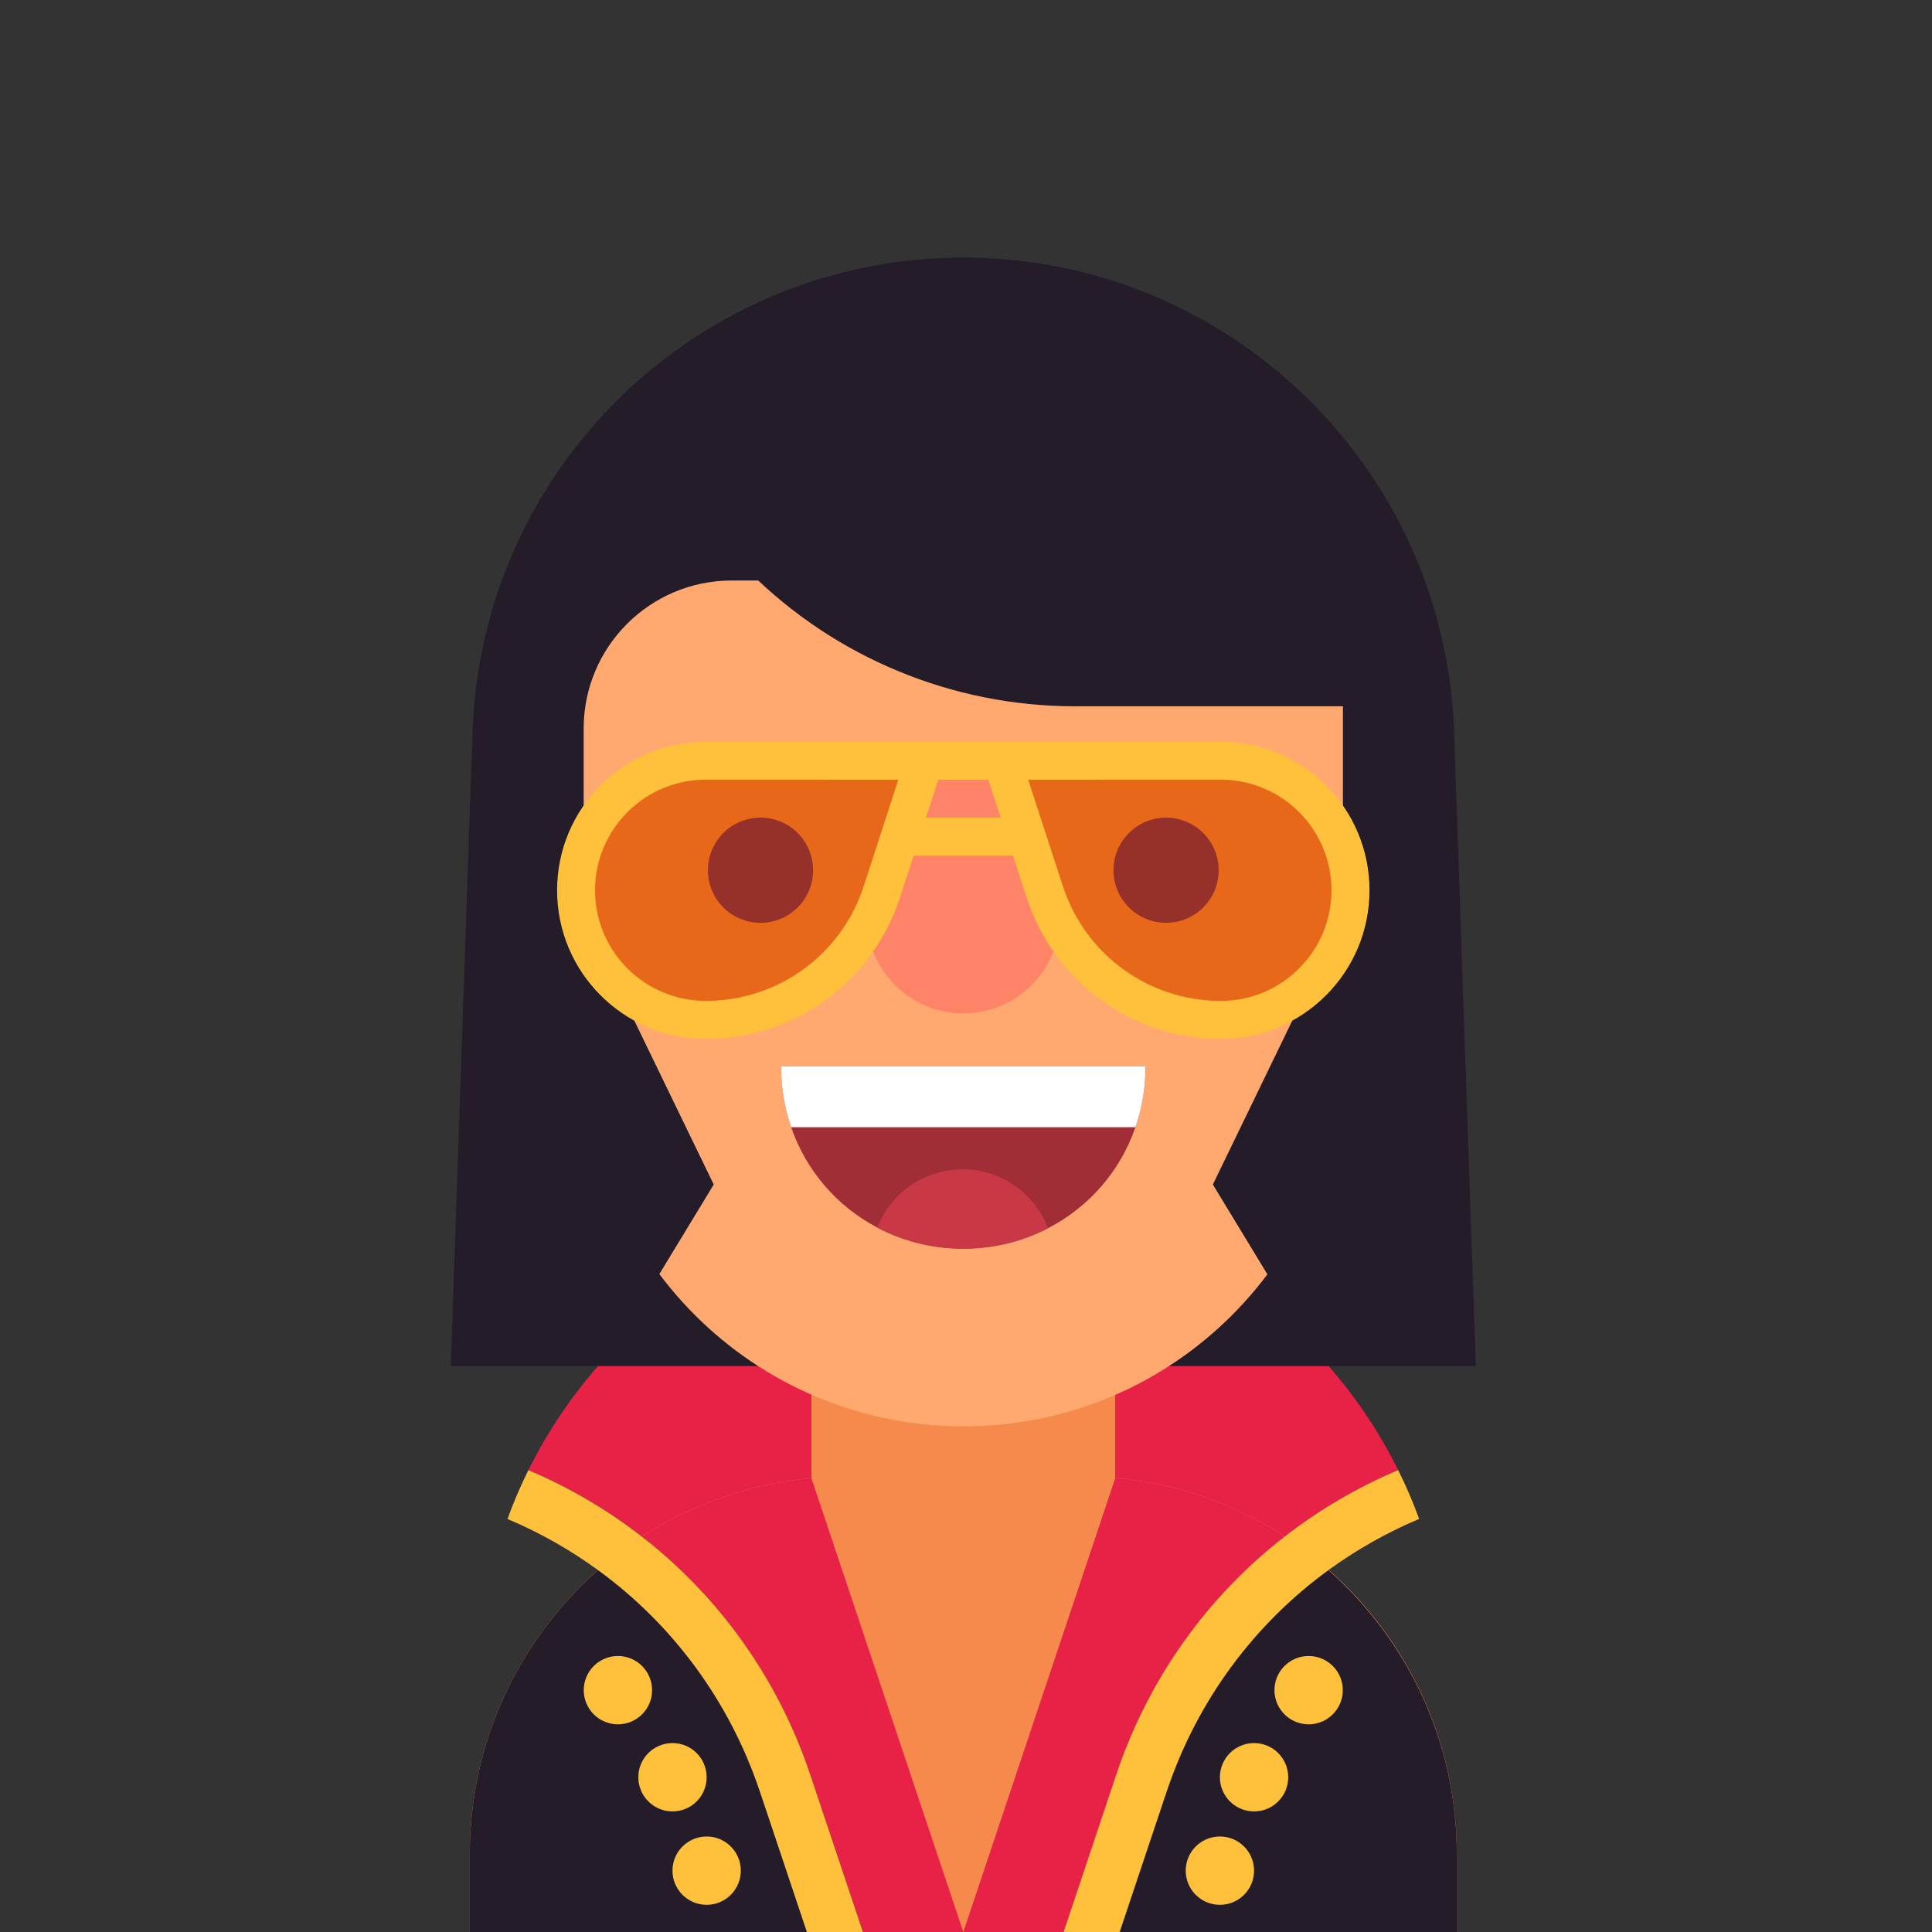
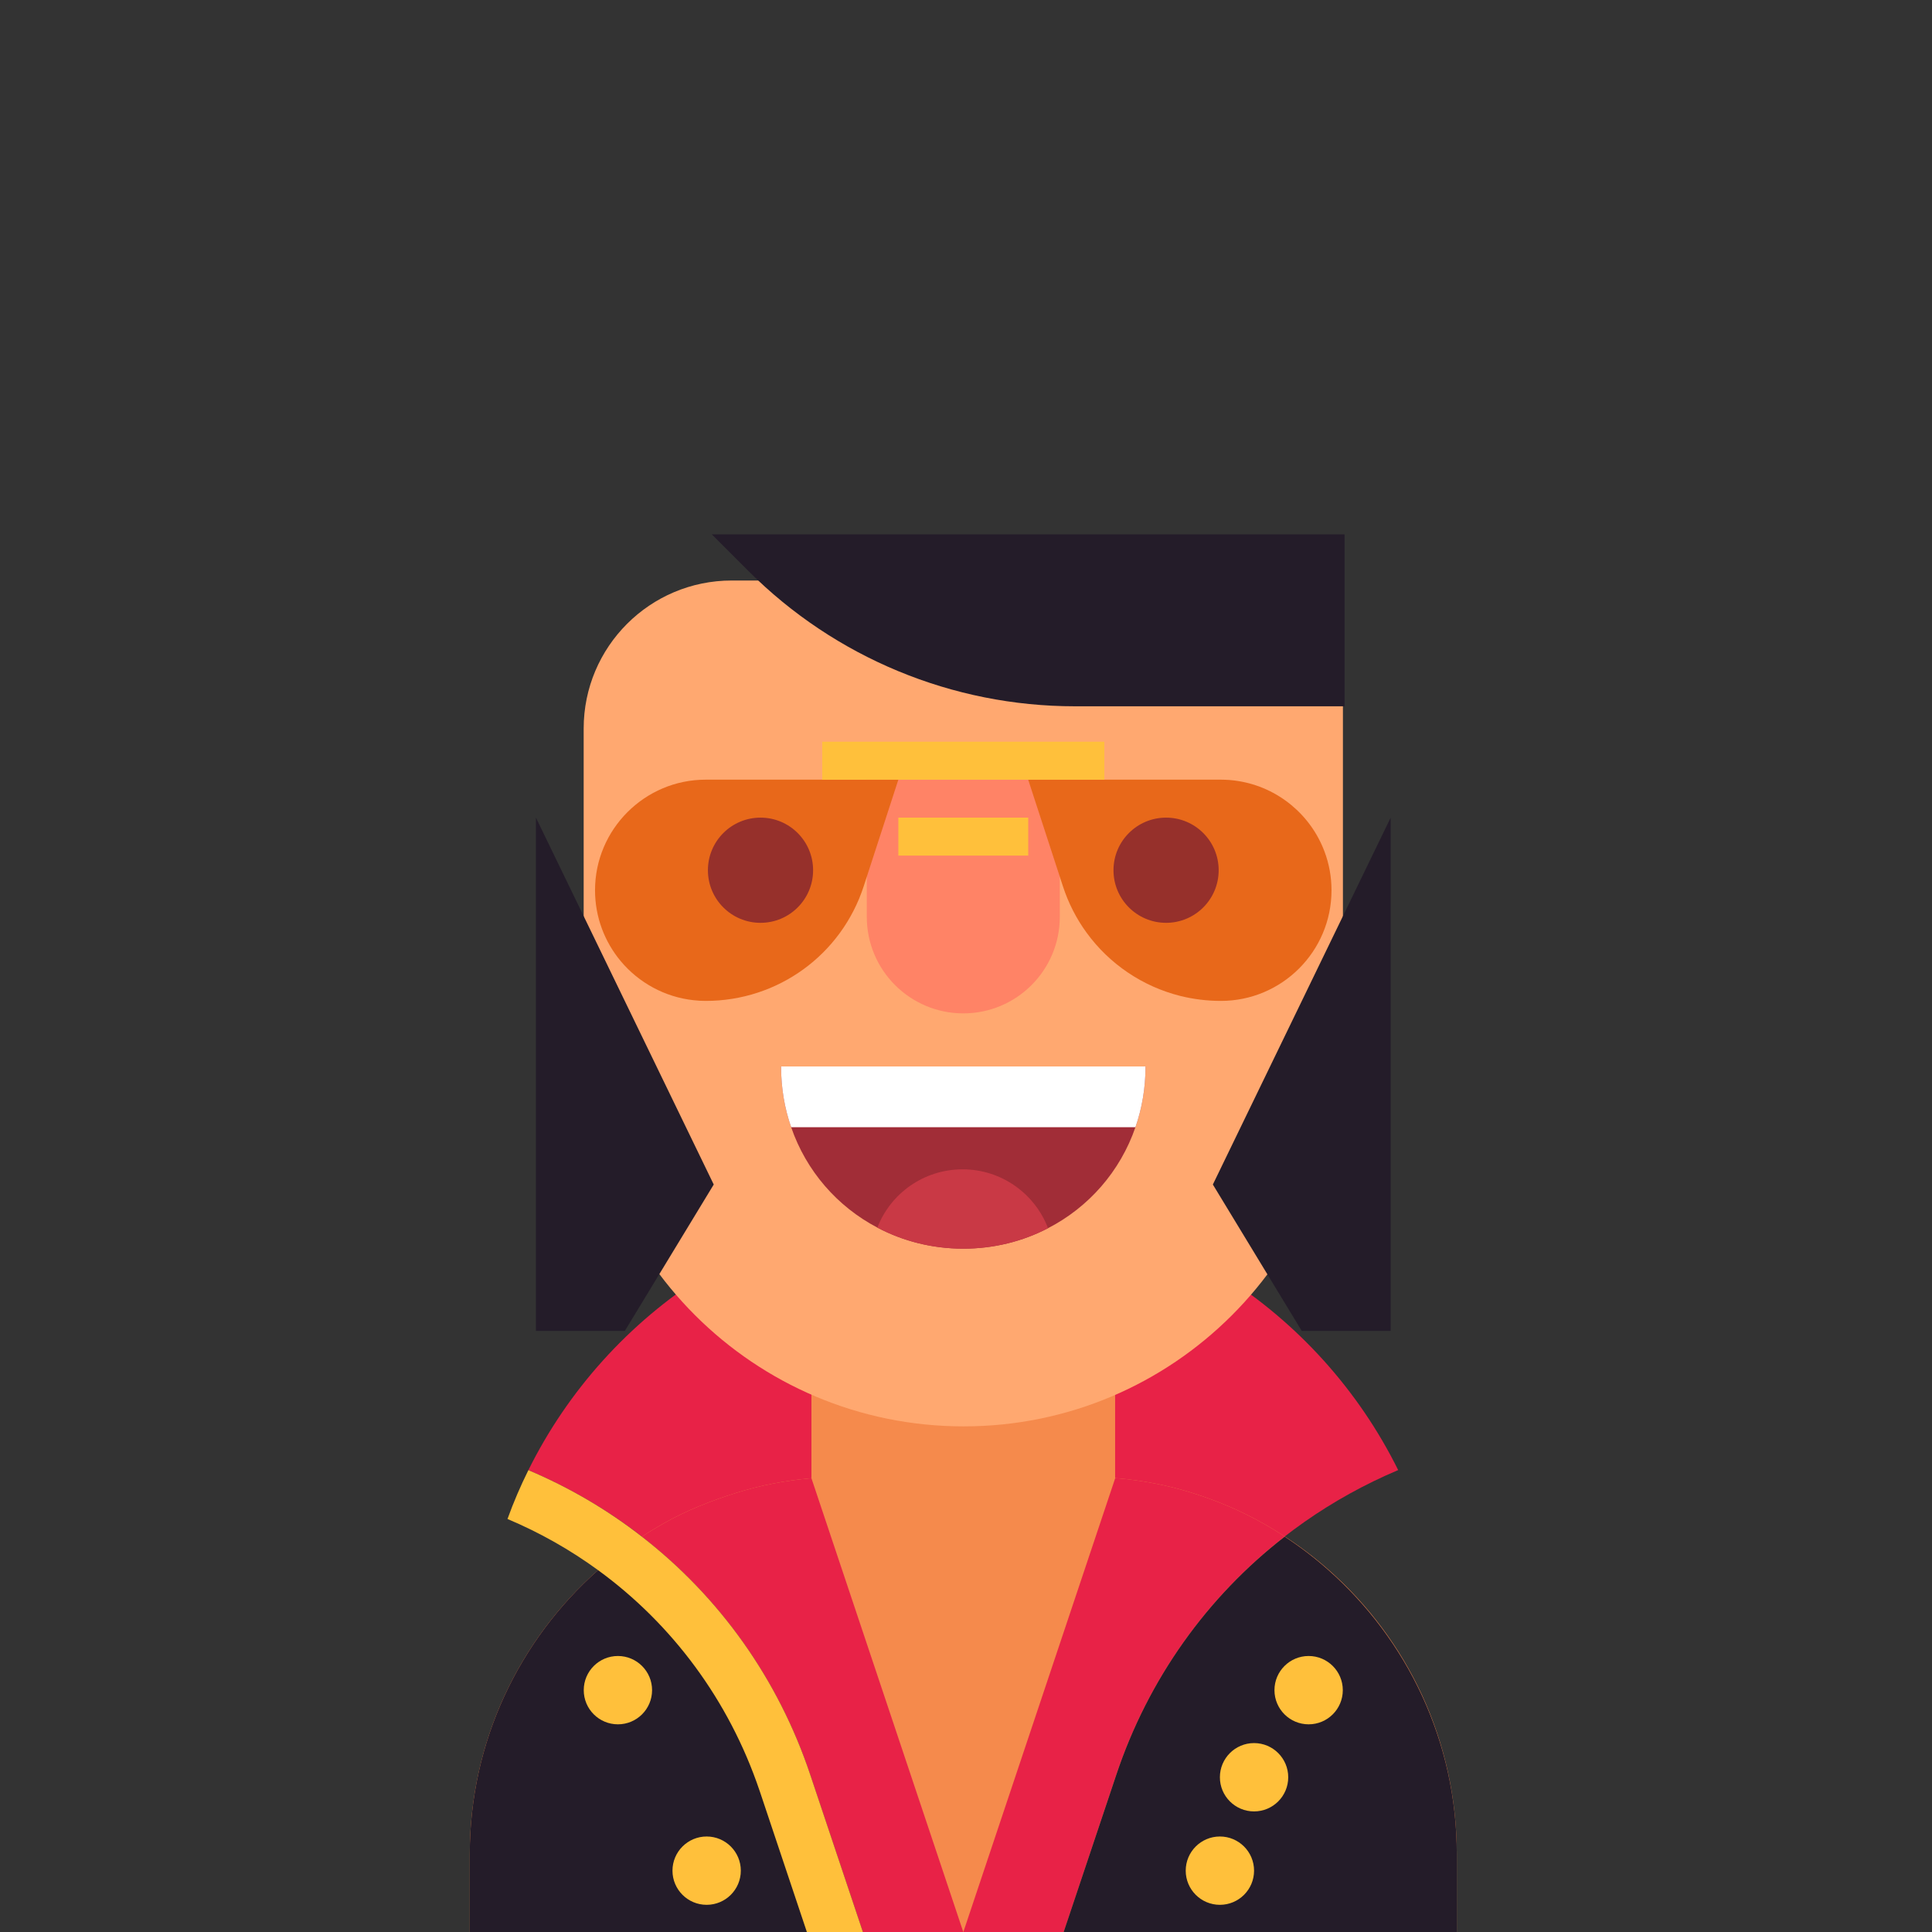
<svg xmlns="http://www.w3.org/2000/svg" width="150px" height="150px" viewBox="0 0 150 150" version="1.1">
  <rect x="0" y="0" width="150" height="150" fill="#333333" stroke="none" />
  <title>avatar/male/user25</title>
  <desc>Created with Sketch.</desc>
  <g id="avatar/male/user25" stroke="none" stroke-width="1" fill="none" fill-rule="evenodd">
    <g id="Group" transform="translate(35, 20)">
      <path d="M73.554,94.136 C63.185,98.516 55.256,107.052 51.661,117.798 L51.266,118.977 L28.305,118.977 L27.91,117.798 C24.321,107.052 16.392,98.516 6.023,94.142 C12.177,81.722 24.987,73.18 39.789,73.18 C54.59,73.18 67.4,81.716 73.554,94.136" id="Fill-118" fill="#E82247" />
      <path d="M78.105,123.958 L78.105,130 L1.472,130 L1.472,123.958 C1.472,115.181 5.339,107.3 11.434,101.906 C12.502,100.956 13.639,100.09 14.836,99.306 C15.367,98.952 15.914,98.622 16.475,98.304 C18.261,97.284 20.182,96.524 22.18,95.899 C24.043,95.315 25.989,94.944 27.999,94.767 L27.999,83.431 L51.578,83.431 L51.578,94.755 C51.619,94.761 51.655,94.761 51.696,94.767 C53.712,94.938 55.657,95.315 57.532,95.899 C59.53,96.524 61.399,97.319 63.185,98.339 C63.715,98.64 64.24,98.958 64.747,99.294 C65.95,100.072 67.087,100.939 68.16,101.888 C74.267,107.275 78.105,115.157 78.105,123.958" id="Fill-119" fill="#F58A4C" />
      <path d="M39.789,130 L31.995,130 L27.91,117.798 C25.423,110.353 20.854,103.975 14.836,99.306 C15.367,98.952 15.914,98.622 16.475,98.304 C18.261,97.284 20.182,96.524 22.18,95.899 C24.043,95.315 25.989,94.944 27.999,94.767 L39.789,130" id="Fill-120" fill="#E82247" />
      <path d="M31.995,130 L1.472,130 L1.472,123.958 C1.472,115.181 5.339,107.3 11.434,101.906 C12.502,100.956 13.639,100.09 14.836,99.306 C20.854,103.975 25.423,110.353 27.91,117.798 L31.995,130" id="Fill-121" fill="#241C29" />
      <path d="M64.747,99.294 C58.722,103.969 54.154,110.353 51.661,117.798 L51.266,118.977 L47.581,130 L39.794,130 L51.584,94.767 L51.696,94.767 C53.712,94.938 55.657,95.315 57.532,95.899 C59.53,96.524 61.399,97.319 63.185,98.339 C63.715,98.64 64.24,98.958 64.747,99.294" id="Fill-122" fill="#E82247" />
      <path d="M31.995,130 L27.645,130 L24.002,119.112 C23.984,119.065 23.973,119.024 23.955,118.977 C21.597,112.021 17.211,106.115 11.434,101.906 C9.277,100.332 6.919,98.994 4.402,97.933 C4.868,96.636 5.415,95.368 6.023,94.142 C9.206,95.486 12.166,97.225 14.836,99.306 C20.854,103.975 25.423,110.353 27.91,117.798 L31.995,130" id="Fill-123" fill="#FFC03B" />
      <path d="M22.517,125.238 C22.517,126.703 21.329,127.89 19.864,127.89 C18.399,127.89 17.211,126.703 17.211,125.238 C17.211,123.773 18.399,122.585 19.864,122.585 C21.329,122.585 22.517,123.773 22.517,125.238" id="Fill-124" fill="#FFC03B" />
-       <path d="M19.864,117.986 C19.864,119.45 18.677,120.638 17.211,120.638 C15.747,120.638 14.559,119.45 14.559,117.986 C14.559,116.52 15.747,115.332 17.211,115.332 C18.677,115.332 19.864,116.52 19.864,117.986" id="Fill-125" fill="#FFC03B" />
      <path d="M15.627,111.224 C15.627,112.689 14.439,113.876 12.975,113.876 C11.509,113.876 10.322,112.689 10.322,111.224 C10.322,109.759 11.509,108.571 12.975,108.571 C14.439,108.571 15.627,109.759 15.627,111.224" id="Fill-126" fill="#FFC03B" />
      <path d="M47.581,130 L78.105,130 L78.105,123.958 C78.105,115.181 74.237,107.3 68.142,101.906 C67.075,100.956 65.938,100.09 64.741,99.306 C58.722,103.975 54.154,110.353 51.666,117.798 L47.581,130" id="Fill-127" fill="#241C29" />
      <path d="M57.059,125.238 C57.059,126.703 58.247,127.89 59.712,127.89 C61.177,127.89 62.365,126.703 62.365,125.238 C62.365,123.773 61.177,122.585 59.712,122.585 C58.247,122.585 57.059,123.773 57.059,125.238" id="Fill-128" fill="#FFC03B" />
      <path d="M59.712,117.986 C59.712,119.45 60.9,120.638 62.365,120.638 C63.83,120.638 65.018,119.45 65.018,117.986 C65.018,116.52 63.83,115.332 62.365,115.332 C60.9,115.332 59.712,116.52 59.712,117.986" id="Fill-129" fill="#FFC03B" />
      <path d="M63.949,111.224 C63.949,112.689 65.137,113.876 66.602,113.876 C68.067,113.876 69.255,112.689 69.255,111.224 C69.255,109.759 68.067,108.571 66.602,108.571 C65.137,108.571 63.949,109.759 63.949,111.224" id="Fill-130" fill="#FFC03B" />
-       <path d="M75.181,97.927 C72.669,98.988 70.318,100.32 68.16,101.888 C62.372,106.097 57.98,112.009 55.622,118.977 C55.604,119.024 55.592,119.065 55.575,119.112 L51.932,130 L47.581,130 L51.266,118.977 L51.661,117.798 C54.154,110.353 58.722,103.969 64.747,99.294 C67.417,97.219 70.371,95.486 73.554,94.136 C74.167,95.362 74.709,96.63 75.181,97.927" id="Fill-131" fill="#FFC03B" />
-       <path d="M39.79,0 L39.79,0 C19.241,0 2.39,16.285 1.686,36.821 L-1.70530257e-13,86.064 L79.58,86.064 L77.894,36.821 C77.19,16.285 60.339,0 39.79,0" id="Fill-132" fill="#241C29" />
      <path d="M39.828,90.743 L39.809,90.743 C23.521,90.743 10.316,77.538 10.316,61.25 L10.316,36.565 C10.316,30.218 15.461,25.071 21.809,25.071 L69.264,25.071 L69.264,61.307 C69.264,77.564 56.085,90.743 39.828,90.743" id="Fill-133" fill="#FFA870" />
      <path d="M53.938,62.799 C53.938,64.463 53.664,66.052 53.155,67.515 C51.971,70.952 49.519,73.735 46.369,75.357 C44.402,76.38 42.162,76.946 39.79,76.946 C37.38,76.946 35.107,76.361 33.117,75.31 C30.009,73.678 27.595,70.919 26.425,67.515 C25.916,66.052 25.642,64.463 25.642,62.799 L53.938,62.799" id="Fill-134" fill="#A12D37" />
      <path d="M53.938,62.799 C53.938,64.463 53.664,66.052 53.155,67.515 L26.425,67.515 C25.916,66.052 25.642,64.463 25.642,62.799 L53.938,62.799" id="Fill-135" fill="#FFFFFF" />
      <path d="M46.369,75.357 C44.402,76.38 42.162,76.946 39.79,76.946 C37.38,76.946 35.107,76.361 33.117,75.31 C34.145,72.659 36.72,70.787 39.734,70.787 C42.761,70.787 45.35,72.683 46.369,75.357" id="Fill-136" fill="#C93945" />
      <path d="M39.79,58.678 L39.79,58.678 C35.652,58.678 32.298,55.323 32.298,51.185 L32.298,40.533 L47.282,40.533 L47.282,51.185 C47.282,55.323 43.928,58.678 39.79,58.678" id="Fill-137" fill="#FF8366" />
      <path d="M20.265,21.488 L23.118,24.342 C29.837,31.061 38.95,34.836 48.453,34.836 L69.392,34.836 L69.392,21.488 L20.265,21.488" id="Fill-138" fill="#241C29" />
      <polyline id="Fill-139" fill="#241C29" points="20.414 71.966 13.512 83.332 6.61 83.332 6.61 43.481 20.414 71.966" />
      <polyline id="Fill-140" fill="#241C29" points="59.166 71.966 66.068 83.332 72.97 83.332 72.97 43.481 59.166 71.966" />
-       <path d="M19.79,60.66 L19.79,60.66 C13.418,60.66 8.253,55.495 8.253,49.123 C8.253,42.752 13.418,37.587 19.79,37.587 L38.807,37.587 L34.864,49.713 C32.74,56.241 26.655,60.66 19.79,60.66" id="Fill-141" fill="#FFC03B" />
      <path d="M34.748,40.533 L32.06,48.803 C30.327,54.132 25.399,57.71 19.793,57.71 C19.48,57.71 19.168,57.693 18.861,57.657 C16.598,57.415 14.593,56.289 13.202,54.633 C11.953,53.142 11.198,51.214 11.198,49.121 C11.198,44.388 15.053,40.533 19.793,40.533 L34.748,40.533" id="Fill-142" fill="#E8681A" />
-       <path d="M59.79,60.66 L59.79,60.66 C66.161,60.66 71.327,55.495 71.327,49.123 C71.327,42.752 66.161,37.587 59.79,37.587 L40.773,37.587 L44.717,49.713 C46.84,56.241 52.925,60.66 59.79,60.66" id="Fill-143" fill="#FFC03B" />
      <path d="M68.378,49.121 C68.378,53.861 64.528,57.71 59.789,57.71 C58.71,57.71 57.655,57.575 56.647,57.327 C53.705,56.59 51.13,54.845 49.361,52.411 C48.577,51.338 47.952,50.124 47.522,48.803 L44.828,40.533 L59.789,40.533 C60.243,40.533 60.691,40.568 61.127,40.639 C64.228,41.128 66.78,43.274 67.841,46.133 C68.189,47.064 68.378,48.072 68.378,49.121" id="Fill-144" fill="#E8681A" />
      <polygon id="Fill-145" fill="#FFC03B" points="28.838 40.534 50.741 40.534 50.741 37.587 28.838 37.587" />
      <polygon id="Fill-146" fill="#FFC03B" points="34.748 46.429 44.832 46.429 44.832 43.481 34.748 43.481" />
      <path d="M28.129,47.565 C28.129,49.82 26.301,51.648 24.046,51.648 C21.79,51.648 19.962,49.82 19.962,47.565 C19.962,45.309 21.79,43.481 24.046,43.481 C26.301,43.481 28.129,45.309 28.129,47.565" id="Fill-147" fill="#96302B" />
      <path d="M59.617,47.565 C59.617,49.82 57.789,51.648 55.534,51.648 C53.279,51.648 51.451,49.82 51.451,47.565 C51.451,45.309 53.279,43.481 55.534,43.481 C57.789,43.481 59.617,45.309 59.617,47.565" id="Fill-148" fill="#96302B" />
    </g>
  </g>
</svg>